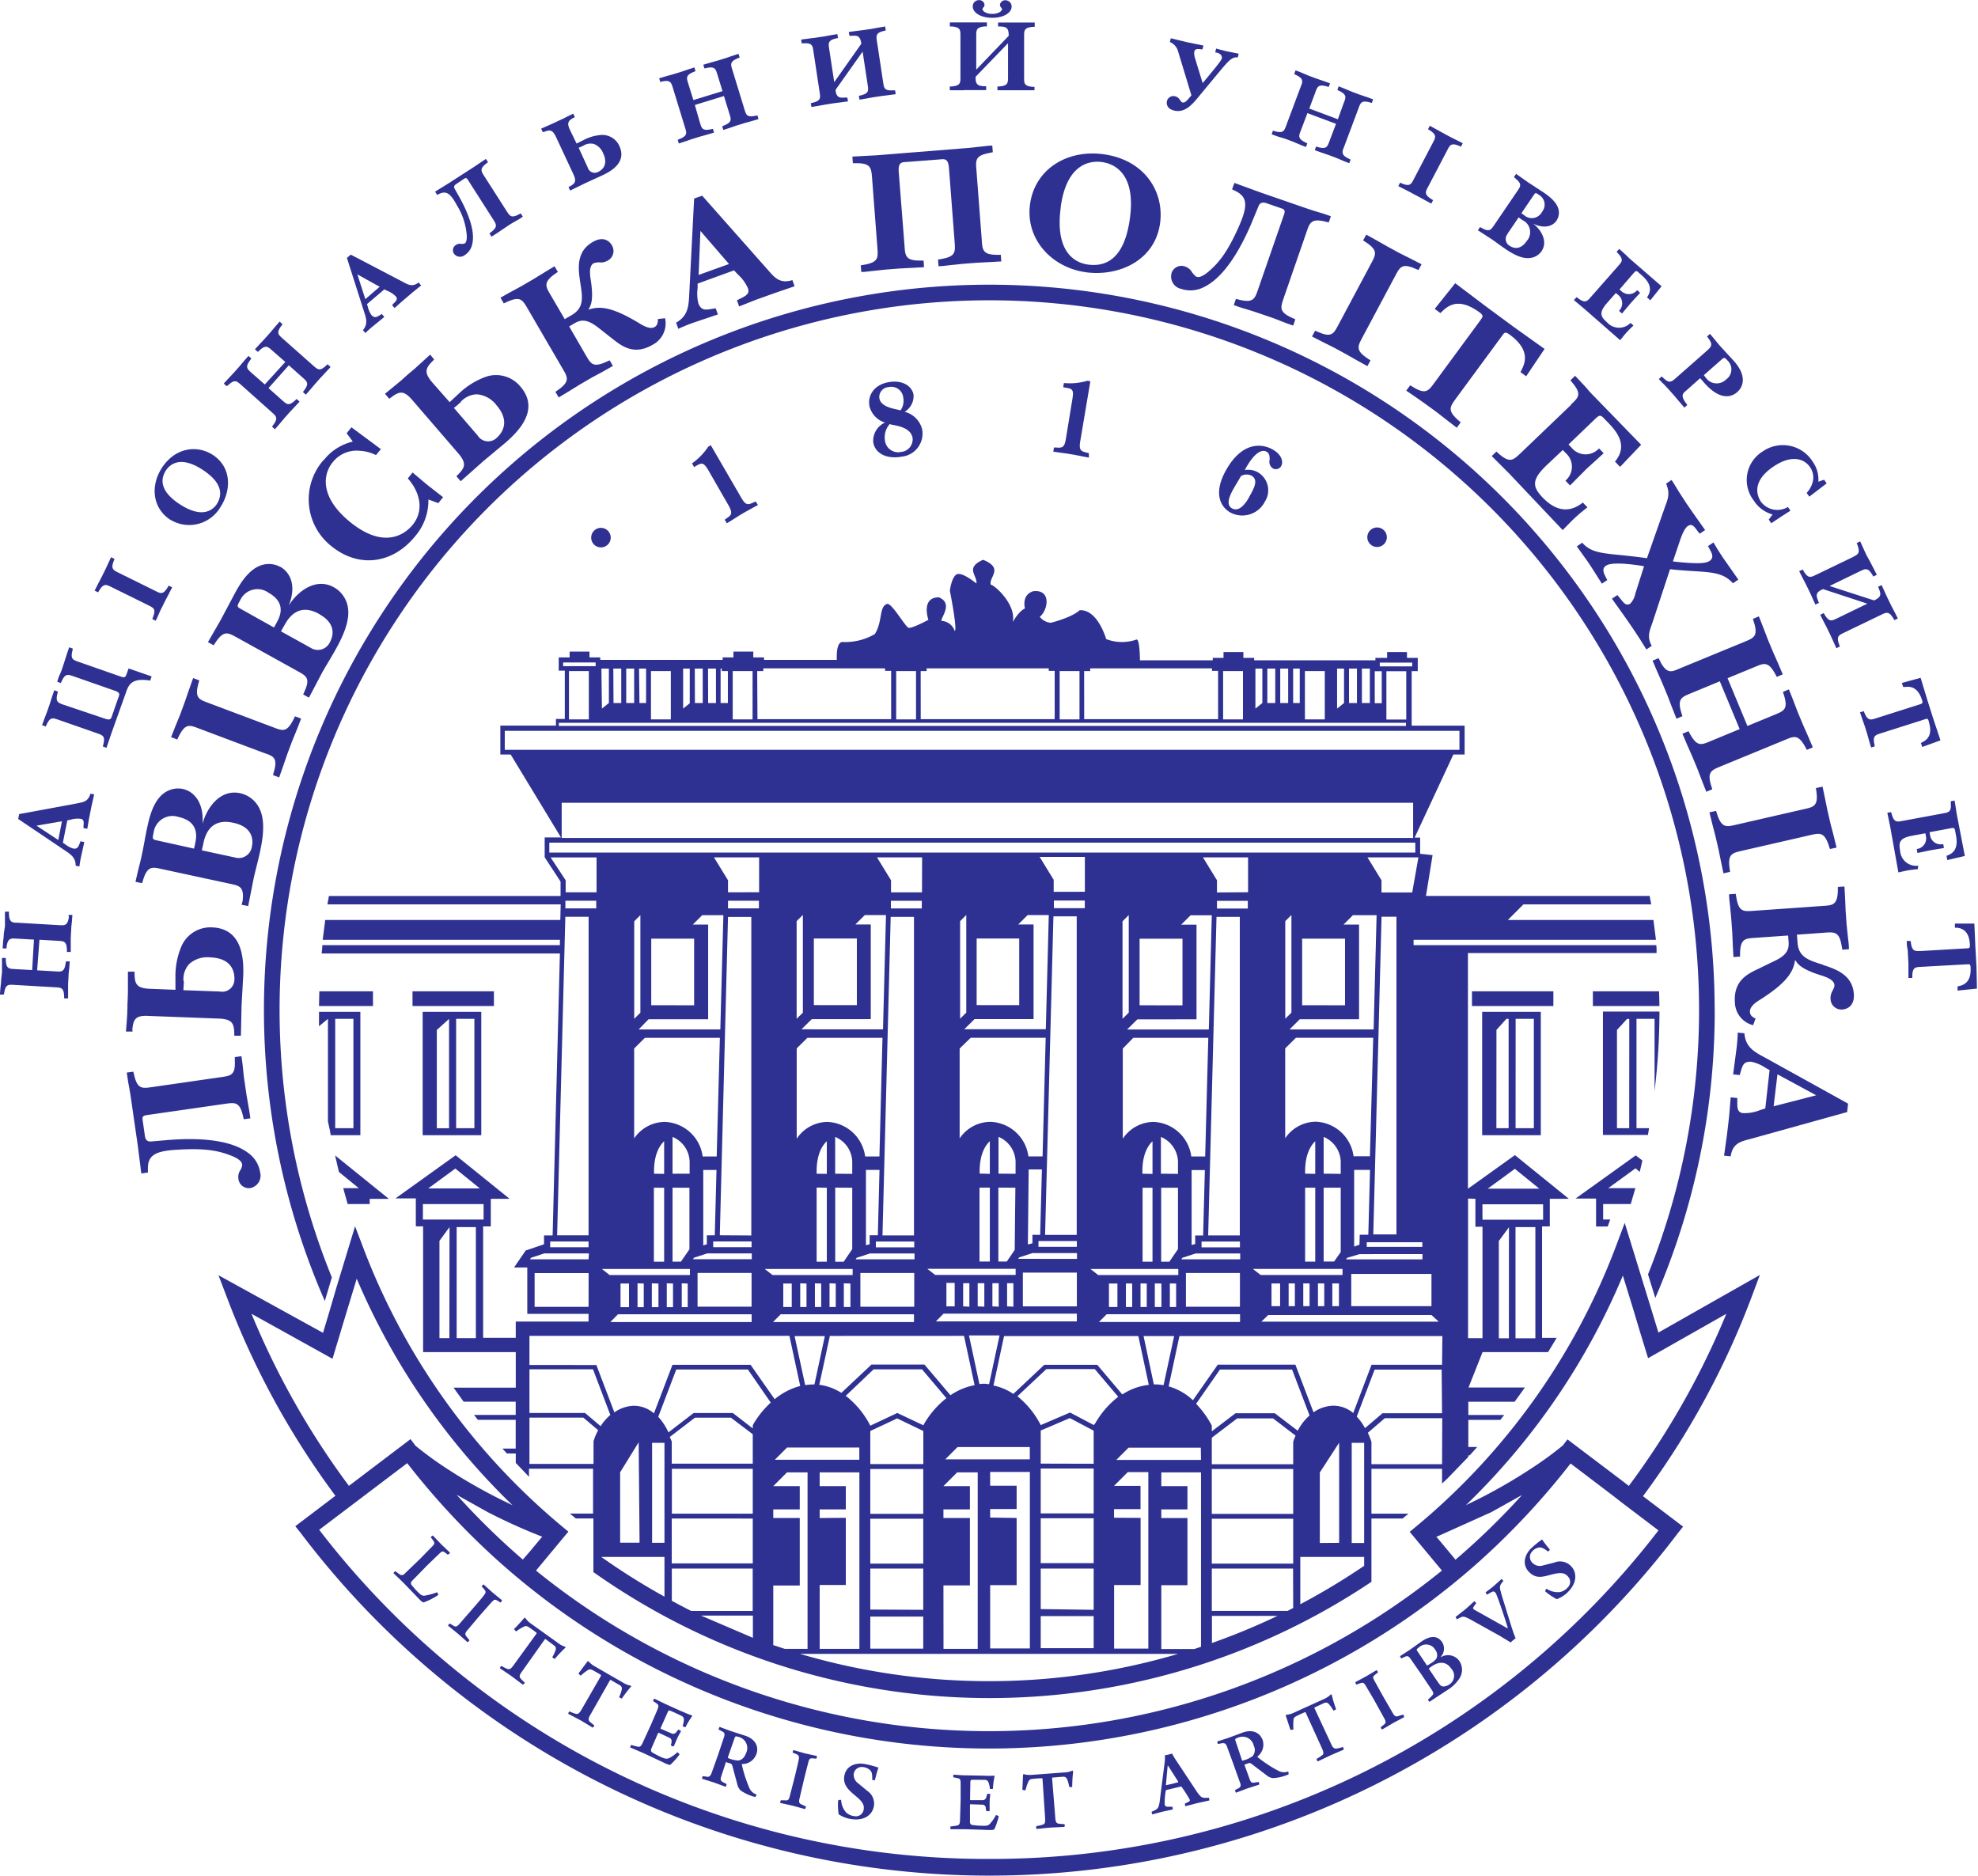
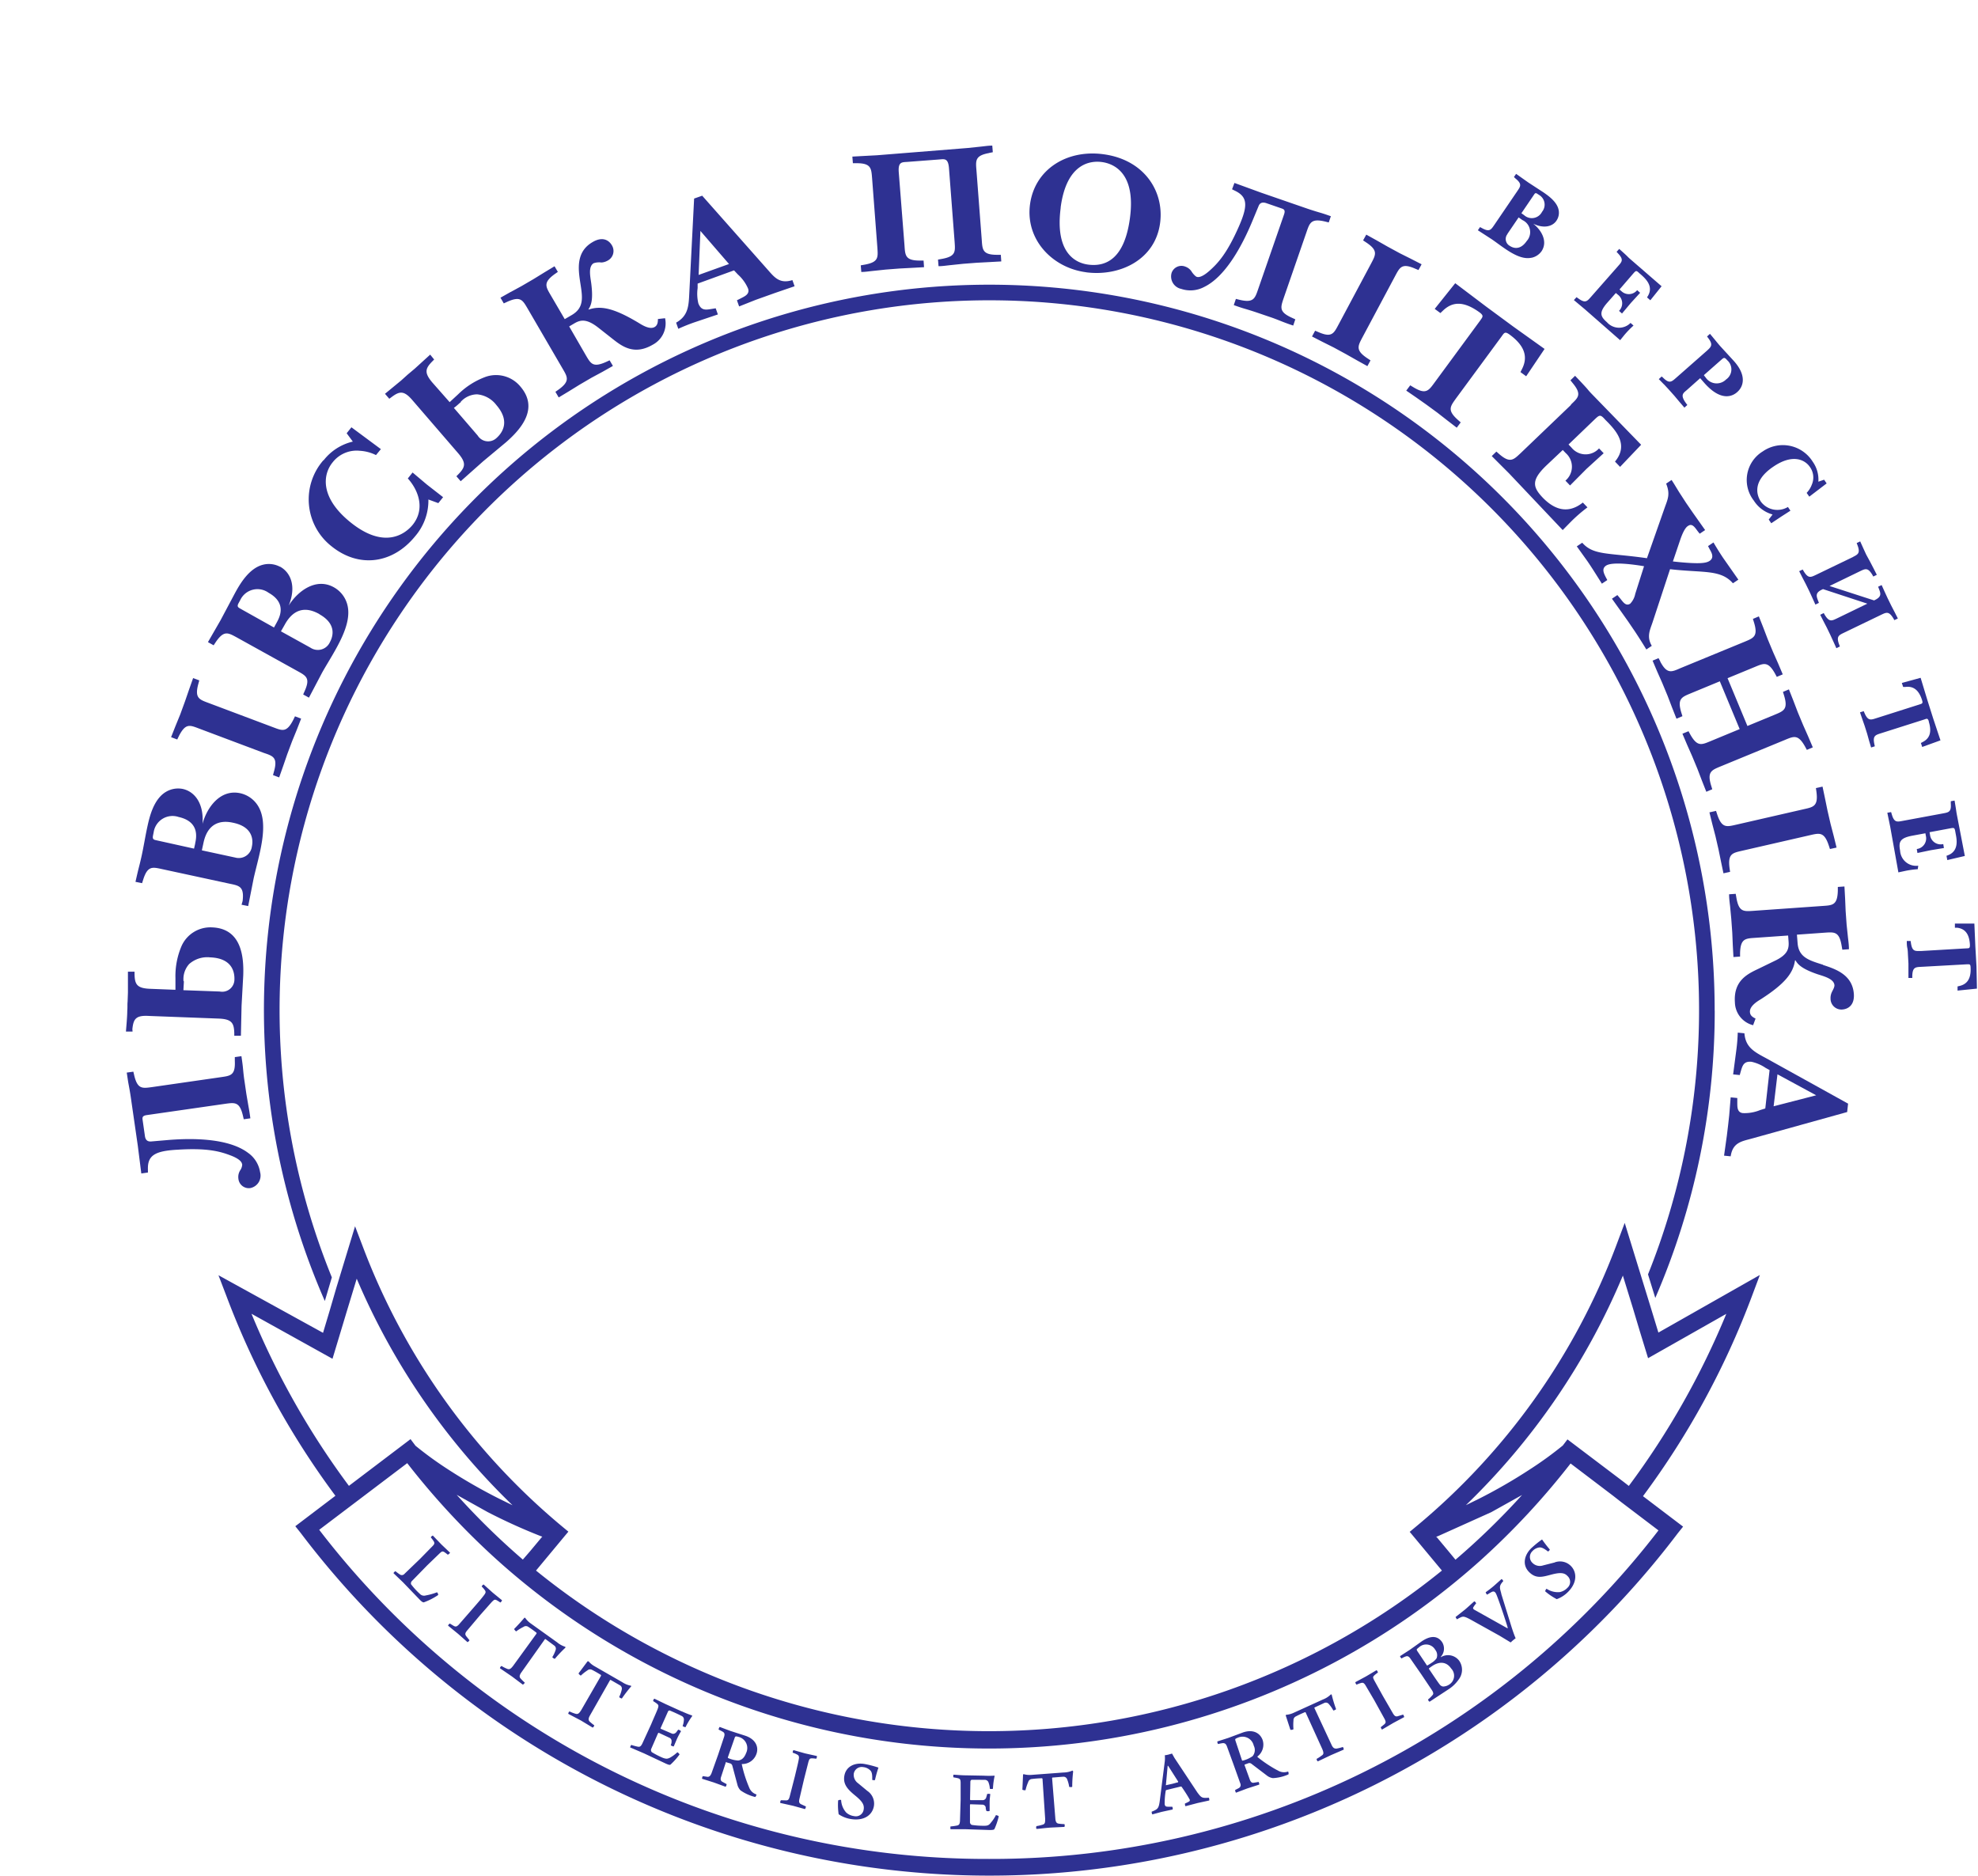
<svg xmlns="http://www.w3.org/2000/svg" viewBox="0 0 298.87 283.46" fill="#312783" aria-labelledby="LPNU_logo_UK_desc" role="img">
  <desc id="LPNU_logo_UK_desc">Офіційний логотип Львівської політехніки</desc>
  <g fill="#2e3192">
-     <path d="M10.4 138.6c-.2 1.27-.63 1.23-1.5 1.18l-6.2-.36c-.87 0-1.3-.06-1.35-1.34v-.34h-.6v2.18l-.18 1.2c0 .37-.06.75-.1 1.12L.4 143.3h.58L1 143c.2-1.27.62-1.23 1.5-1.18l2.63.15-.27 4.6-2.63-.15c-.87-.05-1.3-.06-1.35-1.34v-.34H.3v2.18l-.13 1.17c0 .37-.06.75-.1 1.12l-.08 1.06h.58l.07-.28c.2-1.27.62-1.23 1.5-1.18l6.2.36c.87.05 1.3.06 1.35 1.34v.34h.6v-2.18l.07-1.23c0-.37.06-.75.1-1.12l.08-1.06h-.58l-.05.34c-.2 1.27-.63 1.23-1.5 1.17l-2.8-.16.35-4.62 2.8.16c.87.05 1.3.06 1.35 1.34v.34h.58v-2.18l.07-1.23c0-.37.06-.75.1-1.12l.08-1.06h-.58zm1.33-17.23L2.9 123l-.15.74 6.93 4.67c1 .67 1.77 1.14 1.75 2.4l.57.1a15.13 15.13 0 0 1 .27-1.56l.47-2.12-.58-.12-.13.35c-.2.5-.35.87-1 .74a3.63 3.63 0 0 1-1.2-.65l-.33-.22.67-3.38.5-.1a3.61 3.61 0 0 1 1.55-.13c.53.1.43.65.4 1v.4l.57.1.27-1.58.37-1.85.4-1.77-.57-.1c-.33 1.18-1.07 1.28-1.94 1.44zm-2.92 5.55l-3.3-2.17 3.85-.66zm13.9-24.12l.2-.6-3.48-1.2-.32.9c-.16.45-.32.5-.8.35L11.87 100c-.83-.3-1.24-.42-.93-1.66L11 98l-.55-.2-.34 1-.34 1.07L9.4 101a10.41 10.41 0 0 1-.4 1c-.14.3-.25.66-.36 1l.55.2.14-.3c.54-1.17.94-1 1.77-.72l6.24 2.18c.9.3.7.62.53 1.08l-.92 2.64c-.16.46-.2.83-1.1.5l-6.25-2.1c-.82-.3-1.24-.42-.93-1.66l.08-.33-.55-.2-.34 1-.34 1.07-.4 1.16-.4 1.05-.36 1 .55.2.14-.3c.54-1.17.94-1 1.77-.72l5.87 2.05c.83.3 1.24.42.93 1.66l-.08.33.55.2.7-2.07 2.23-6.25c.43-1.33 1-2.28 3.7-1.83zM15 89.2c.68-1.1 1.06-.88 1.84-.5l5.57 2.75c.8.4 1.18.56.72 1.76l-.12.32.52.26.46-1c.15-.37.3-.7.47-1l.54-1.1.53-1 .48-.95-.52-.26-.18.3c-.68 1.1-1.05.9-1.84.5l-5.57-2.75c-.78-.4-1.18-.56-.72-1.76l.12-.32-.52-.26-.46 1-.47 1-.55 1.1-.52 1-.48.95.52.26zm10.7-10.7a5.47 5.47 0 0 0 7.6-1.87c1.67-2.55 1.7-6-1.1-7.87-2.4-1.57-5.7-1.17-7.72 1.9-1.8 2.76-1.42 6.1 1.2 7.84zm-.65-7.4c.57-.87 2.14-2.36 5.56-.12 3.07 2 3 3.82 2.15 5.18-.6.9-2.2 2.26-5.64 0s-2.6-4.23-2.06-5.06zm9.48-12.95c.94-.87 1.25-.57 1.9 0l4.64 4.14c.65.58 1 .86.23 1.9l-.2.27.43.4.7-.8.72-.86.82-.92.77-.82.72-.78-.44-.4-.25.23c-.94.87-1.25.57-1.9 0l-2.1-1.87 3.07-3.45 2.1 1.87c.65.58 1 .86.23 1.9l-.2.27.44.4.7-.8.73-.86.82-.92.77-.82.72-.78-.45-.42-.25.23c-.94.87-1.25.57-1.9 0l-4.63-4.1c-.65-.58-1-.86-.23-1.9l.2-.27-.44-.4-.7.8-.72.86-.82.92-.77.82-.72.78.44.4.25-.23c.94-.87 1.25-.57 1.9 0l2 1.75-3.1 3.4-2-1.75c-.65-.6-1-.86-.23-1.9l.2-.27-.44-.4-.7.8-.72.86-.82.92-.77.82-.72.78.44.4zm20.3-8.27l.38.44a14.92 14.92 0 0 1 1.18-1.06l1.68-1.37-.38-.45-.32.2c-.46.27-.8.47-1.26-.06a3.65 3.65 0 0 1-.54-1.25l-.12-.38 2.62-2.23.45.22a3.66 3.66 0 0 1 1.3.86c.35.4-.06.78-.3 1l-.28.3.38.44 1.2-1.07.66-.56.75-.64 1.4-1.14-.38-.45c-.92.72-1.57.34-2.34-.07L53 38.47l-.58.5 2.55 8c.36 1.1.67 1.94-.13 2.92zm2.54-6.55L55.2 45.2 54 41.46zm8.92-14c1.1-.55 1.75-.18 2.74 1.68a10 10 0 0 1 1.49 4.51c.07 1-.22 1.2-.3 1.26a1 1 0 0 1-.55.06 1.1 1.1 0 0 0-.76.16.93.93 0 0 0-.33 1.31 1.14 1.14 0 0 0 1.66.22 2.6 2.6 0 0 0 1.13-1.72c.44-2-.7-4.77-2-7.1l-.68-1.2c-.07-.14-.2-.42.24-.7l1.2-.8c.18-.12.33-.2.56.15l3.83 6c.47.74.72 1.1-.3 1.9l-.27.2.32.5.9-.58.93-.63 1-.67 1-.58c.36-.18.6-.37.9-.56l-.32-.5-.3.16c-1.14.6-1.36.22-1.84-.52l-3.37-5.27c-.47-.74-.72-1.1.3-1.9l.27-.2-.32-.5-.9.6-.93.63-3.72 2.4-2.13 1.32.32.5zm15.96-9.42c.85-.33 1.25-.3 1.75.76l2.64 5.66c.5 1.07.26 1.4-.54 1.83l-.2.1.25.53 2.4-1.17L91 26.5c1.62-.75 3.67-2.1 2.58-4.45a2.82 2.82 0 0 0-2.73-1.66 6.85 6.85 0 0 0-2.79.83l-.94.47-1-2.06c-.5-1.07-.26-1.4.54-1.83l.2-.1-.25-.53-1.67.83-.74.34-.74.35-1.7.75.25.53zm5.9 2.1a2 2 0 0 1 1.6-.25 2.44 2.44 0 0 1 1.38 1.39c.8 1.7-.07 2.5-.78 2.84a1.09 1.09 0 0 1-1.54-.67l-1.38-3c.23-.08.5-.2.72-.32zm11.9-9.7c1.26-.26 1.37.16 1.63 1l1.82 5.94c.26.84.4 1.25-.78 1.74l-.32.13.17.56 1-.33 1.06-.36 1.18-.36 1.08-.3 1-.3-.17-.56-.33.07c-1.26.26-1.37-.16-1.63-1l-.77-2.68 4.4-1.35.83 2.7c.26.84.4 1.24-.8 1.74l-.3.13.17.56 1-.33 1.06-.36 1.18-.36 1.08-.3 1-.3-.17-.56-.33.07c-1.26.26-1.37-.16-1.63-1l-1.82-5.94c-.26-.84-.4-1.24.78-1.74l.32-.13-.17-.56-1 .33-1.06.36-1.18.36-1.08.3-1 .3.17.56.33-.07c1.26-.26 1.37.16 1.63 1l.77 2.5-4.4 1.35-.78-2.5c-.26-.84-.4-1.24.78-1.74l.32-.13-.17-.56-1 .32-1.06.36-1.18.36-1.08.3-1 .3.17.56zm21.4-5.77c1.28-.07 1.33.36 1.46 1.23l.93 6.14c.13.87.2 1.3-1 1.6l-.33.08.1.58 1-.17 1.1-.2 1.27-.2 1.1-.14 1.05-.14-.1-.58h-.34c-.75.05-1.27.07-1.43-1v-.18l4.08-5.76.76 5c.13.87.2 1.3-1 1.6l-.33.08.1.58 1-.17 1.1-.2 1.2-.18 1.12-.14 1.05-.14-.1-.58h-.34c-1.28.07-1.33-.36-1.46-1.23l-.93-6.14c-.13-.86-.2-1.3 1-1.6l.33-.08-.1-.6-1 .17-1.1.2-1.22.18-1.12.14-1.05.14.1.58h.34c.75-.05 1.26-.08 1.44 1.1v.12l-4.08 5.78-.76-5c-.13-.87-.2-1.3 1-1.6l.33-.08-.1-.58-1 .17-1.1.2-1.22.18-1.1.14-1.05.14.1.58zm28.46-3.85c1.94 0 2.94-.9 2.94-1.65a.94.94 0 0 0-.9-1 .79.79 0 0 0-.86.7.62.62 0 0 0 .11.32c.08.1.2.2.2.32 0 .3-.54.72-1.48.72s-1.47-.44-1.47-.73c0-.12.12-.22.2-.32a.62.62 0 0 0 .11-.32.79.79 0 0 0-.86-.71.93.93 0 0 0-.92.99c0 .77 1 1.67 2.93 1.68zm-4.3 10.92h3.4v-.58h-.34c-.75-.06-1.26-.13-1.26-1.25v-.18l4.9-5.07v5.1c0 .88 0 1.3-1.26 1.43h-.34v.58h5.6v-.52H156c-1.28-.12-1.26-.56-1.26-1.43v-6.2c0-.88 0-1.3 1.26-1.43h.34V3.4h-5.53V4h.34c.75.06 1.26.1 1.26 1.3v.12l-4.9 5.1v-5.1c0-.88 0-1.3 1.27-1.43h.34v-.6h-5.6V4h.34c1.28.13 1.26.56 1.26 1.43v6.2c0 .88 0 1.3-1.27 1.43h-.34v.58h2.12zm31.8 3.1c1.8.4 2.9-1.13 4.1-2.58l2.24-2.7c1.83-2.2 2.35-2.88 3.28-2.75l.13-.57-1.86-.37-1.55-.4-.13.57c.88.13 1.05.58 1 .88s-.56.95-2.9 3.77l-1.18-3.85a2.21 2.21 0 0 1-.09-.89c.1-.5.6-.42 1-.37h.25l.13-.57-2.53-.52-2.4-.58-.13.57a2.13 2.13 0 0 1 1.25 1.46l2 6.6-.32.37c-.28.32-.65.8-1 .7-.2 0-.32-.27-.48-.47a1 1 0 0 0-.61-.44 1 1 0 0 0-1.3.75c-.1.58.2 1.18 1.1 1.38zm16.77 4.25l1.15.43 1 .42c.3.14.66.26 1 .4l.2-.55-.3-.15c-1.15-.56-1-1-.68-1.78l1-2.64 4.32 1.62-1 2.63c-.3.82-.44 1.23-1.68.9l-.33-.1-.2.55 1 .36 1.06.36 1.15.43 1 .42c.3.14.66.26 1 .4l.2-.55-.3-.15c-1.15-.56-1-1-.68-1.78l2.18-5.82c.3-.82.44-1.23 1.68-.9l.33.1.2-.55-1-.36-1.06-.36-1.15-.43-1-.42-1-.4-.2.55.3.15c1.15.56 1 1 .68 1.78l-.9 2.5-4.32-1.62.92-2.46c.3-.82.44-1.23 1.68-.9l.33.1.2-.55-1-.36-1.06-.36-1.15-.43-1-.42c-.3-.14-.66-.26-1-.38l-.2.55.3.15c1.15.56 1 1 .68 1.78l-2.18 5.82c-.3.82-.44 1.23-1.68.9l-.33-.1-.2.55 1 .36zm19.06 8.18l1.1.57 1 .55.93.5.27-.52-.3-.18c-1.08-.7-.86-1.08-.45-1.85l2.88-5.5c.4-.78.6-1.17 1.78-.68l.3.13.27-.52-.95-.48-1-.5-1.1-.6-1.93-1.06-.27.52.28.18c1.08.7.86 1.08.46 1.85l-2.88 5.5c-.4.78-.6 1.17-1.78.68l-.3-.13-.27.52 1.96 1z" />
    <path d="M231.4 38.95a2.5 2.5 0 0 0 1.53-1c1-1.53-.1-3.26-1.28-4.16 1.68.82 3 .4 3.56-.5a2.11 2.11 0 0 0 .31-1.48c-.2-1.3-1.6-2.25-2.3-2.74l-2.3-1.5-1.84-1.3-.33.48.26.24c1 .82.74 1.17.24 1.9l-3.47 5.1c-.5.73-.72 1.1-1.85.48l-.3-.16-.33.48 2.13 1.38c1.78 1.23 4.03 3.2 5.97 2.77zm.36-9.5c.16-.23.23-.37.54-.16l.26.17A1.7 1.7 0 0 1 233 32a1.73 1.73 0 0 1-2.72.5l-.4-.28zm-4 5.9l1.7-2.5.57.4a2 2 0 0 1 .65 3.17c-1.1 1.6-2.26.93-2.57.72a1.18 1.18 0 0 1-.33-1.78zM244.8 51.4l.6-.74a13.65 13.65 0 0 1 1.42-1.47l-.45-.4a2.43 2.43 0 0 1-3.56-.1c-1-.87-1.23-1.47 0-2.9l1.34-1.52.3.25a1.62 1.62 0 0 1 .18 2.45l.45.4 1.34-1.6 1.4-1.53-.45-.4A1.62 1.62 0 0 1 245 44l-.3-.26 2-2.32c.5-.57.52-.6 1-.14l.26.22c.78.7 2 1.86.9 3.43l.5.44 1.7-2.12-4.8-4.16c-.56-.5 0-.06-1.6-1.48l-.4.44.23.25c.88.94.58 1.25 0 1.9l-4.1 4.66c-.58.66-.85 1-1.9.24l-.28-.2-.4.44 1.67 1.4zm6.62 6.67l.76.82.82.92.77.92.74.86.44-.4-.2-.27c-.93-1.27-.4-1.53.14-2l2-1.78.63.72c2.65 3 4.42 1.9 5 1.35.9-.8 1.46-2.46-.57-4.7l-1.9-2.07c-.42-.45-.75-.9-1.68-2l-.44.4.2.27c.75 1 .42 1.3-.24 1.9l-4.66 4.1c-.66.58-1 .88-1.9 0l-.25-.23-.44.4.78.8zm8.72-3.76c.37-.33.47-.3.85.13a1.84 1.84 0 0 1-.18 2.89 2 2 0 0 1-3.08-.28 4.6 4.6 0 0 1-.28-.37zm7.68 23.44l-.57.75.38.56 1.5-1 1.4-.9-.38-.56a3.11 3.11 0 0 1-4.07-.78c-.63-.94-1.4-3.1 1.85-5.3 2.92-2 4.8-1.07 5.55.05a2.71 2.71 0 0 1 .29 2.63 3.66 3.66 0 0 1-.79 1.27l.4.57 2.62-2-.38-.56-.87.3a4.65 4.65 0 0 0-.84-3 5.32 5.32 0 0 0-7.57-1.57 5.06 5.06 0 0 0-1.34 7.43 4.9 4.9 0 0 0 2.82 2.09zm12.18 6.4l-5.6 2.7c-.8.38-1.17.58-1.84-.5l-.18-.3-.53.25.48.95.52 1 .54 1.1.46 1 .45 1 .53-.26-.12-.32c-.27-.7-.44-1.2.57-1.68l.17-.08 6.7 2.2-4.58 2.22c-.8.38-1.17.58-1.84-.5l-.17-.3-.53.26.48.95.52 1 .53 1.1.46 1 .45 1 .53-.26-.12-.32c-.44-1.2-.05-1.38.74-1.76l5.6-2.7c.8-.38 1.17-.58 1.84.5l.17.3.53-.25-.48-.95-.52-1-.54-1.1-.46-1-.45-1-.53.25.12.32c.27.7.45 1.18-.63 1.7l-.1.05-6.73-2.18 4.6-2.23c.8-.38 1.17-.58 1.84.5l.17.3.53-.26-.48-.95-.52-1-.6-1.1-.46-1-.45-1-.53.25.12.32c.46 1.22.06 1.4-.68 1.78zM291.42 109c.54 1.7.08 2.6-.88 3.1l-.3.16.2.6 2.76-1-1.1-3.3-.9-2.85-1-3.3-2.84.78.2.6h.34c1.1-.14 2 .34 2.52 2 .16.5 0 .52-.4.65l-6.54 2.08c-.83.27-1.24.4-1.75-.77l-.13-.3-.56.18.34 1 .37 1.06.37 1.17.3 1.08.3 1 .56-.18-.07-.33c-.27-1.25.15-1.37 1-1.64l6.54-2.08c.4-.14.52-.23.7.3zm-1.58 21.8a2.43 2.43 0 0 1-2.74-2.27c-.24-1.3-.06-1.9 1.82-2.26l2-.37.07.38a1.62 1.62 0 0 1-1.37 2l.1.6 2-.42 2-.33-.1-.6a1.62 1.62 0 0 1-2-1.41l-.07-.38 3-.56c.74-.14.78-.16.9.53l.06.33c.2 1 .44 2.7-1.4 3.26l.12.65 2.65-.62-1.2-6.22c-.14-.74 0-.07-.35-2.15l-.57.1v.34c.1 1.28-.32 1.34-1.18 1.5l-6.1 1.13c-.86.16-1.28.26-1.64-1l-.1-.33-.57.1.44 2.14 1.23 6.87.93-.2a13.39 13.39 0 0 1 2-.28zm8.8 15.2l-.17-3-.15-3.46h-2.94v.63h.34c1.1.14 1.84.82 1.93 2.6 0 .54-.13.5-.56.52l-6.85.4c-.88 0-1.3.1-1.5-1.18l-.05-.34h-.58c0 .35 0 .7.08 1.06s.08.75.1 1.12l.07 1.23v2.18h.58v-.34c.05-1.28.48-1.3 1.36-1.34l6.85-.38c.43 0 .58-.08.6.46.1 1.77-.57 2.53-1.63 2.8l-.34.08v.63l2.93-.3zm-39.56 6.7a109.6 109.6 0 1 0-210 43.87l1.06-3.57a107.24 107.24 0 1 1 198.87-.45l1.1 3.56a109 109 0 0 0 8.98-43.41zm-9.65 44.87l-1.06-3.44-2.88-9.36-1.34 3.57A101.51 101.51 0 0 1 214 230.62l-1 .83.57.68 4.3 5.17a108.65 108.65 0 0 1-136.88 0l4.32-5.2.57-.68-1-.83A101.68 101.68 0 0 1 55 188.83l-1.35-3.55-2.84 9.33-1 3.43-1 3.34-15.8-8.7 1.27 3.32a122.94 122.94 0 0 0 16.4 30l-6.06 4.6.8 1a130.45 130.45 0 0 0 208.09.06l.8-1-6.06-4.6a122.9 122.9 0 0 0 16.4-30.06l1.26-3.36-15.33 8.7zm-100 83.3a127.11 127.11 0 0 1-101.2-49.73l13.3-10.07a113.73 113.73 0 0 0 13.73 14.76 111.2 111.2 0 0 0 148.36 0 113.63 113.63 0 0 0 13.69-14.71l6.4 4.86 1.28 1 5.6 4.25a127.12 127.12 0 0 1-101.11 49.64zm-67.58-48.6l-1.75 2.1-1.1 1.27a110.18 110.18 0 0 1-10-9.79l4.66 2.6a85.36 85.36 0 0 0 8 3.63l.28.1zM217 232.2l.32-.12 8-3.6 4.66-2.6a110.1 110.1 0 0 1-10.06 9.78l-1.05-1.27-1.75-2.1zM51.38 201.52l1-3.32 1.52-5a104.34 104.34 0 0 0 23.54 34.23l-1.9-.93a80.71 80.71 0 0 1-7.86-4.5 54.75 54.75 0 0 1-4.9-3.56l-.75-1-.63.48-8.68 6.58a120.33 120.33 0 0 1-14.72-26l12.24 6.8zm193.92 22.36l-8.46-6.4-.7.92a54.22 54.22 0 0 1-4.9 3.56 80.16 80.16 0 0 1-7.85 4.53l-1.9.93a104.12 104.12 0 0 0 23.72-34.69l1.54 5 1 3.34 1.27 4.14 11.82-6.7a120.32 120.32 0 0 1-14.73 26zM36.6 175.92a1.68 1.68 0 0 1-.29.88 1.87 1.87 0 0 0-.29 1.28 1.58 1.58 0 0 0 1.79 1.43 1.92 1.92 0 0 0 1.49-2.4 4.41 4.41 0 0 0-1.84-2.94c-2.77-2.07-7.83-2.3-12.33-1.9l-2.34.2c-.26 0-.8 0-.9-.87l-.34-2.37c-.05-.36-.07-.65.63-.75l11.82-1.7c1.47-.2 2.2-.34 2.7 1.77l.13.56 1-.14c-.08-.6-.17-1.2-.28-1.78l-.32-1.87-.3-2.06c-.1-.62-.16-1.27-.22-1.9s-.15-1.2-.23-1.78l-1 .14v.57c.1 2.17-.62 2.25-2.1 2.46l-10.4 1.5c-1.47.2-2.2.34-2.7-1.77l-.13-.56-1 .14c.1.6.17 1.2.28 1.77a48.43 48.43 0 0 1 .32 1.87l1.07 7.4.53 4.2 1-.14v-.45c-.07-2.1 1-2.82 4.5-3 4.5-.28 6.4.26 8 .87s1.7 1.15 1.73 1.33zM20 155.5c.16-1.53.5-2.12 2.5-2l10.56.4c2 .08 2.3.7 2.34 2.23v.36h1l.1-4.53.25-4.52c.12-3-.32-7.15-4.7-7.32a4.77 4.77 0 0 0-4.62 2.82 11.53 11.53 0 0 0-.92 4.84v1.77l-3.85-.15c-2-.08-2.3-.7-2.33-2.23v-.36h-1v3.15l-.05 1.38c-.05.47 0 .9-.05 1.38 0 .88-.14 2.3-.2 3.14h1zm7.73-7.25a3.39 3.39 0 0 1 .86-2.6 4.13 4.13 0 0 1 3.16-1c3.15.12 3.72 2 3.67 3.37a1.85 1.85 0 0 1-2.21 1.79l-5.5-.2.08-1.35z" />
    <path d="M36.5 136.7l1 .2.83-4.2c.8-3.56 2.46-8.3.55-11.1a4.23 4.23 0 0 0-2.58-1.75c-3.05-.66-5.06 2.2-5.7 4.63.23-3.15-1.23-4.9-3-5.28a3.59 3.59 0 0 0-2.52.44c-1.92 1.13-2.52 3.93-2.83 5.35s-.55 3-.9 4.55c-.43 1.88-.27 1-.88 3.7l1 .2.17-.55c.66-2.07 1.37-1.9 2.82-1.58l10.28 2.22c1.45.3 2.17.44 1.92 2.6zm-7-9.28l-.18.8-5.6-1.24c-.46-.1-.72-.13-.6-.74l.1-.5a2.88 2.88 0 0 1 3.77-2.3c3.16.7 2.7 3.1 2.5 3.98zm6 2.14l-5-1.08.25-1.15c.8-3.74 3.6-3.22 4.56-3 3.2.7 2.88 3 2.75 3.57a2 2 0 0 1-2.55 1.66zm5.9-13l-.15.55.93.35.6-1.7.62-1.8.73-1.95.72-1.76.65-1.67-.93-.35-.25.52c-1 1.95-1.63 1.67-3 1.15l-9.84-3.7c-1.4-.52-2.08-.75-1.52-2.85l.15-.55-.93-.35-.6 1.7-.62 1.8-.73 2-.72 1.76-.66 1.67.93.35.25-.52c1-1.95 1.63-1.67 3-1.15l9.84 3.7c1.4.47 2.12.7 1.53 2.8zm.9-30.93a3.59 3.59 0 0 0-2.54-.31c-2.16.53-3.55 3-4.26 4.3l-2.18 4.1-1.9 3.3.86.48.33-.5c1.23-1.8 1.85-1.4 3.15-.7l9.2 5.1c1.3.72 1.95 1.05 1.08 3l-.23.53.87.48 2-3.8c1.8-3.18 4.76-7.25 3.74-10.46a4.23 4.23 0 0 0-2-2.43c-2.73-1.5-5.48.65-6.8 2.78 1.2-2.9.3-5-1.3-5.88zm-.5 8.45l-.4.73-5-2.8c-.4-.23-.65-.33-.35-.88l.25-.46a2.87 2.87 0 0 1 4.28-1.11c2.8 1.57 1.67 3.7 1.23 4.5zm6.45-1.28c2.87 1.6 1.9 3.67 1.6 4.22a2 2 0 0 1-2.94.84l-4.46-2.47.57-1c1.86-3.4 4.38-2.07 5.25-1.6zm.63-23.28a9 9 0 0 0 1.19 13c4.2 3.4 9.3 2.63 12.66-1.5a8.29 8.29 0 0 0 2-5.55l1.5.55.72-.9-2.44-1.9-2.17-1.83-.72.9c1.54 1.7 2.7 4.55.74 7-1.2 1.47-4.36 3.73-9.46-.42-4.62-3.76-4.1-7.22-2.65-9a4.59 4.59 0 0 1 4.11-1.76 6.27 6.27 0 0 1 2.45.65l.74-.9-4.45-3.3-.72.9.93 1.26a7.88 7.88 0 0 0-4.43 2.85zM61.6 56.6l-1 .9-2.43 2 .65.75.3-.22c1.23-.93 1.9-1.08 3.2.44l6.9 8c1.3 1.52 1.06 2.14 0 3.23l-.26.26.65.75 3.38-3 3.48-2.9c2.28-2 5-5.12 2.14-8.43a4.77 4.77 0 0 0-5.21-1.45 11.62 11.62 0 0 0-4.16 2.63l-1.3 1.2-2.6-2.95c-1.3-1.52-1.06-2.15 0-3.23l.26-.26-.6-.74-2.33 2.12zm8 4.13a3.4 3.4 0 0 1 2.48-1.15A4.13 4.13 0 0 1 75 61.2c2.06 2.38 1 4.12 0 5a1.85 1.85 0 0 1-2.82-.39l-3.6-4.18c.43-.3.74-.63 1.08-.9zm7.58-16.63l-1.56.88.5.86.52-.24c2-.9 2.32-.27 3.07 1l5.3 9.1c.75 1.28 1.14 1.9-.62 3.17l-.47.33.5.85 1.54-.93 1.62-1 1.8-1.05 1.67-.9 1.56-.88-.5-.85-.52.24c-2 .9-2.32.27-3.07-1L86 49.32l.8-.47c.94-.55 1.85-.7 3.57.63l2.16 1.7c1.4 1.1 3.25 2.57 6.1.9a3.64 3.64 0 0 0 1.86-4l-1.08.12c0 .5-.06.94-.48 1.2-.76.45-1.92-.3-2.44-.62-3.72-2.23-5.7-2.64-7.56-2v-.07c.4-.6.72-1.45.4-3.94-.14-1-.47-2.5.37-3a2.62 2.62 0 0 1 1.17-.11 2.1 2.1 0 0 0 .9-.26 1.64 1.64 0 0 0 .7-2.31c-.5-.88-1.5-1.35-2.9-.53-2.57 1.46-2.2 4.1-1.9 6.1.34 2.18.65 3.8-1.26 4.93l-1.08.63-2.13-3.64c-.75-1.28-1.14-1.9.62-3.17l.47-.33-.5-.85-1.54.93-1.62 1-1.8 1.05-1.65.9zm27.7-14.1l-.72 14.12c-.1 2-.1 3.55-2 4.63l.33.93a26.21 26.21 0 0 1 2.5-1l3.48-1.17-.33-.93-.62.1c-.9.15-1.57.26-2-.84a6.23 6.23 0 0 1-.11-2.31v-.68l5.5-2 .58.62a6.1 6.1 0 0 1 1.54 2.13c.3.86-.57 1.2-1.08 1.47l-.6.3.33.93 2.52-1 2.94-1.05 2.92-1-.33-.93c-1.9.6-2.7-.4-3.67-1.5l-9.96-11.25zm.68 11.54l.27-6.65 4.32 5zm43.85-18.42l.6-.12-.08-1c-.6 0-1.2.1-1.8.16l-1.9.2-13.74 1.1-1.9.1-1.8.1.08 1h.58c2.17 0 2.2.77 2.32 2.25l.8 10.5c.1 1.48.2 2.2-1.94 2.58l-.57.1.08 1c.6 0 1.2-.1 1.8-.16l1.9-.2 2.08-.16 1.9-.1 1.8-.1-.07-1h-.58c-2.17 0-2.2-.77-2.3-2.25l-.87-11.1c-.12-1.6.5-1.5 1.32-1.56l4.73-.36c.83-.06 1.42-.27 1.54 1.34l.85 11.1c.1 1.48.2 2.2-1.94 2.58l-.57.1.08 1c.6 0 1.2-.1 1.8-.16l1.9-.2 2.08-.16 1.9-.1 1.8-.1-.07-1h-.58c-2.17 0-2.2-.77-2.3-2.25l-.8-10.5c-.13-1.53-.2-2.25 1.93-2.63zm14.68 18.02c5.1.67 10.47-1.88 11.2-7.46.63-4.8-2.42-9.57-8.6-10.38-5.52-.73-10.36 2.3-11.06 7.6s3.37 9.56 8.45 10.23zm-3.83-9.78c.88-6.7 4.5-7.1 6.2-6.88s5.18 1.52 4.28 8.4c-.8 6.17-3.58 7.46-6.32 7.1-1.84-.24-5.06-1.7-4.15-8.6zm25.9-2.76l.4.2c1.9.9 2.07 2.15.64 5.4-1.8 4.1-3.17 5.57-4.44 6.7s-1.82 1-2 .9-.46-.4-.65-.67a1.87 1.87 0 0 0-1-.84 1.57 1.57 0 0 0-2.08.93 1.92 1.92 0 0 0 1.45 2.43 4.4 4.4 0 0 0 3.46-.29c3.1-1.5 5.62-5.9 7.34-10.08l.9-2.17c.1-.24.35-.7 1.2-.4l2.26.78c.35.12.6.24.38.9L190.1 43.7c-.48 1.4-.7 2.1-2.8 1.6l-.56-.14-.32.94c.57.2 1.13.4 1.7.56a46.87 46.87 0 0 1 1.81.57l2 .68c.6.2 1.2.44 1.78.67a31.44 31.44 0 0 0 1.69.61l.32-.94-.52-.24c-2-.9-1.7-1.58-1.23-3l3.44-9.94c.48-1.4.7-2.1 2.8-1.6l.56.14.32-.94c-.57-.2-1.13-.4-1.7-.56a46.87 46.87 0 0 1-1.81-.57l-7.06-2.44-4-1.46zm19.8 7.72l.48.32c1.8 1.2 1.44 1.83.75 3.14l-4.95 9.28c-.7 1.3-1 2-3 1.13l-.53-.22-.47.87 1.6.82 1.7.85 1.84 1 1.66.94 1.57.87.47-.87-.48-.32c-1.8-1.2-1.44-1.83-.75-3.14l4.95-9.28c.7-1.3 1-2 3-1.13l.53.22.47-.87-1.6-.82-1.7-.85-1.84-1-1.65-.94-1.57-.87zm10.77 21.52c-.88 1.2-1.3 1.8-3.15.68l-.5-.3-.6.8 1.46 1 1.56 1.1 1.68 1.23 1.5 1.17 1.43 1.1.6-.8-.43-.38c-1.62-1.45-1.17-2-.3-3.22l6.88-9.35c.43-.6.52-.84 1.26-.3 2.4 1.77 2.7 3.46 1.88 5.13l-.26.52.86.63 2.78-4.13-4.76-3.4-4.07-3-4.67-3.53-3.1 3.88.86.63.42-.4c1.35-1.27 3-1.5 5.46.27.73.54.52.7.1 1.3zm20.62 3.36l-7.6 7.28c-1.07 1-1.58 1.55-3.22.13l-.43-.38-.7.68 2.6 2.6 8.12 8.58 1.13-1.15a23 23 0 0 1 2.61-2.28l-.7-.73c-2.77 2.22-5 .32-6-.68-1.55-1.62-1.86-2.65.47-4.9l2.5-2.36.45.47a2.74 2.74 0 0 1-.05 4.16l.7.73 2.48-2.5 2.6-2.37-.7-.73a2.74 2.74 0 0 1-4.16-.12l-.45-.47 3.77-3.62c.92-.88 1-1 1.8-.1l.4.4c1.22 1.28 3.13 3.42 1.05 5.9l.77.8 3.18-3.34-7.48-7.7c-.88-.92 0-.1-2.5-2.72l-.7.68.36.45c1.4 1.7.8 2.18-.27 3.2zm11.5 23.14c-5.86-.84-8.08-.4-9.78-2.34l-.82.55 1.56 2.18c.6.85 1.77 2.73 2.23 3.46l.82-.55-.2-.37c-.4-.77-.63-1.36 0-1.8.22-.14 1-.65 5.25 0l.5.08-1.33 4.18a2.94 2.94 0 0 1-.76 1.48c-.7.46-1.13-.34-1.62-.92l-.32-.38-.82.55 1.57 2.2.87 1.23 1 1.47a79.29 79.29 0 0 1 1.76 2.77l.82-.55c-.8-1.38-.28-2.38.1-3.5l2.66-8.08c5 .58 7.64 0 9.5 2.13l.82-.55-2.1-3c-.53-.74-1.25-1.92-1.66-2.62l-.82.55.23.44c.2.38.82 1.27 0 1.8-.52.35-1.54.47-4.6.18l-.94-.1 1.1-3.25c.53-1.55.95-2 1.23-2.14.65-.43 1.08.4 1.48.9l.24.3.82-.55-1.88-2.66-1-1.45-.75-1.16c-.44-.65-1-1.65-1.44-2.3l-.82.55c.64 1.6.26 2.3-.24 3.7zm2.02 15.6l-.27-.5-.9.38.7 1.65.77 1.74.8 1.93.68 1.78.66 1.67.9-.38-.17-.55c-.63-2.08.05-2.33 1.42-2.9l4.4-1.82 3 7.22-4.4 1.82c-1.37.57-2 .87-3.06-1l-.27-.5-.92.38.7 1.65.77 1.74.8 1.93.68 1.78.66 1.67.9-.38-.17-.55c-.63-2.08.05-2.33 1.42-2.9l9.72-4c1.37-.57 2-.87 3.05 1l.27.5.9-.38-.7-1.65-.77-1.74-.8-1.92-.68-1.78-.66-1.67-.9.38.17.55c.63 2.08-.05 2.33-1.42 2.9l-4.12 1.7-3-7.22 4.12-1.7c1.37-.57 2-.87 3.05 1l.27.5.9-.38-.7-1.65-.77-1.74-.8-1.92-.68-1.78-.66-1.67-.9.38.17.55c.63 2.08-.05 2.33-1.42 2.9l-9.72 4c-1.36.6-2.02.9-3.04-1.02zm12.36 28.6l10.25-2.35c1.45-.33 2.15-.52 2.84 1.54l.18.55 1-.22-.43-1.75-.48-1.84-.46-2-.38-1.86-.37-1.76-1 .22.08.57c.28 2.15-.44 2.3-1.9 2.62l-10.25 2.35c-1.45.33-2.15.52-2.84-1.54l-.18-.55-1 .22.43 1.75.48 1.84.46 2 .38 1.86.37 1.76 1-.22-.08-.57c-.28-2.17.44-2.28 1.9-2.62z" />
    <path d="M275.47 145.77c-2.1-.66-3.7-1.1-3.86-3.3l-.1-1.25 4.2-.3c1.48-.1 2.2-.18 2.56 2l.1.57 1-.07c0-.6-.08-1.2-.15-1.8l-.2-1.9-.15-2.08-.08-1.9-.1-1.8-1 .07v.57c-.06 2.17-.78 2.2-2.26 2.3l-10.5.74c-1.48.1-2.2.18-2.57-2l-.1-.57-1 .07c0 .6.08 1.2.15 1.8l.18 1.9.15 2.08.08 1.9.1 1.8 1-.07V144c.06-2.17.78-2.2 2.26-2.3l5-.35.07.93c.08 1.1-.17 2-2.14 2.92l-2.47 1.2c-1.6.76-3.74 1.78-3.5 5.07a3.64 3.64 0 0 0 2.75 3.43l.37-1c-.46-.23-.82-.46-.85-1-.06-.88 1.1-1.6 1.64-1.92 3.64-2.34 4.9-3.95 5.17-5.87h.08c.36.63 1 1.3 3.36 2.1 1 .32 2.45.7 2.52 1.65 0 .36-.24.7-.42 1.1a2.07 2.07 0 0 0-.17.92 1.64 1.64 0 0 0 1.76 1.65c1-.07 1.88-.76 1.76-2.37-.22-2.9-2.76-3.75-4.68-4.37zm-11.9 10.35l-1-.1a26.1 26.1 0 0 1-.22 2.67l-.48 3.64 1 .1.17-.6c.25-.86.46-1.52 1.62-1.4a6.16 6.16 0 0 1 2.12.92l.6.33-.65 5.8-.8.25a6.15 6.15 0 0 1-2.59.45c-.9-.1-.83-1-.84-1.6v-.68l-1-.1-.22 2.7-.16 1.45-.2 1.66-.42 3 1 .1c.3-2 1.53-2.24 3-2.63l14.6-4.06.14-1.27-12.36-6.85c-1.77-.95-3.13-1.63-3.3-3.76zm5 6.2l5.85 3.17-6.43 1.66zM68 234.6l-1.3-1.24-1.3-1.35a.61.61 0 0 0-.31.27 6.18 6.18 0 0 1 .44.59c.18.3.1.46-.2.76l-1.86 1.9-2.36 2.27a.51.51 0 0 1-.66.11 7.5 7.5 0 0 1-.69-.51c-.07 0-.3.2-.3.3l1.43 1.37 2.58 2.68c.33.33.5.38.6.34a9.66 9.66 0 0 0 2.14-1.1.57.57 0 0 0-.18-.41 9.22 9.22 0 0 1-1.71.48.86.86 0 0 1-.87-.23 10.54 10.54 0 0 1-1.34-1.46.49.49 0 0 1 .1-.46l2.34-2.4 1.92-1.85c.27-.23.36-.32.64-.17a6.86 6.86 0 0 1 .55.41c.1-.03.34-.24.34-.3zm7.87 7.2l-1.42-1.16-1.38-1.24a.6.6 0 0 0-.29.31 3.54 3.54 0 0 1 .51.6c.15.23.07.4-.12.66-.37.5-.87 1.08-1.67 2l-2.18 2.5c-.3.3-.45.36-.78.18l-.56-.34c-.08 0-.3.24-.27.32l1.53 1.25 1.4 1.24a.78.78 0 0 0 .3-.29l-.5-.62c-.24-.32-.1-.54.1-.8l2-2.37 1.77-2c.34-.33.42-.4.7-.28a4.73 4.73 0 0 1 .59.37.64.64 0 0 0 .25-.33zm8.25 6.3l-3.94-2.82a3.31 3.31 0 0 1-.82-.83s-.13-.06-.14 0a30.94 30.94 0 0 1-1.53 1.67c0 .1.25.36.3.37a6.87 6.87 0 0 1 1.11-.68.62.62 0 0 1 .73 0 15.19 15.19 0 0 1 1.24.89v.12l-3.54 4.88c-.37.47-.56.6-.94.43a5.65 5.65 0 0 1-.8-.41c-.1 0-.26.24-.25.34l1.8 1.23 1.65 1.24c.1 0 .3-.24.3-.3a7 7 0 0 1-.65-.65c-.2-.24-.13-.47.07-.8l3.6-5.08a.11.11 0 0 1 .11-.05l1.35 1a.57.57 0 0 1 .19.63 4.78 4.78 0 0 1-.51 1.1.77.77 0 0 0 .38.26 19.6 19.6 0 0 1 1.59-1.68.16.16 0 0 0 0-.14 3.53 3.53 0 0 1-1.29-.72zm11.22 6.6a3.53 3.53 0 0 1-1.31-.53l-4.2-2.42a3.26 3.26 0 0 1-.9-.74h-.15l-1.36 1.82c0 .1.28.33.34.34a7.12 7.12 0 0 1 1-.79.62.62 0 0 1 .73-.06c.37.18 1.12.62 1.32.76v.12l-3 5.2c-.32.5-.5.66-.9.52a5.84 5.84 0 0 1-.84-.33c-.1 0-.23.27-.2.36l1.9 1 1.77 1.07c.1 0 .27-.27.25-.34a7.27 7.27 0 0 1-.71-.58c-.2-.22-.17-.45 0-.8l3.08-5.42a.11.11 0 0 1 .1-.06l1.44.83a.57.57 0 0 1 .25.61 4.88 4.88 0 0 1-.4 1.15.76.76 0 0 0 .41.22 19.45 19.45 0 0 1 1.41-1.83.16.16 0 0 0-.03-.12zm7.66 3.88l-2.42-1.1-1.7-.82c-.08 0-.22.28-.18.37a6.08 6.08 0 0 1 .59.4c.23.2.24.33.1.73s-.58 1.35-1 2.36l-1.35 2.94c-.22.43-.38.5-.66.45a8.11 8.11 0 0 1-1-.27 1 1 0 0 0-.17.38l2.1.9 3.28 1.54c.57.26.67.22.78.1a10.15 10.15 0 0 0 1.31-1.48.87.87 0 0 0-.33-.33 5.8 5.8 0 0 1-1.13.83c-.38.18-.56.2-1.1 0a12.66 12.66 0 0 1-1.63-.84.47.47 0 0 1-.07-.55l1-2.3s.1-.1.12-.08l1.67.78a.53.53 0 0 1 .26.55c0 .17 0 .2-.12.55a.79.79 0 0 0 .45.18l.5-1.17a13.85 13.85 0 0 1 .6-1.13.76.76 0 0 0-.43-.23l-.3.4c-.08.1-.34.3-.62.2l-1.72-.74a.11.11 0 0 1 0-.13l1.1-2.47c0-.06.16-.18.26-.16a24.33 24.33 0 0 1 1.77.81.59.59 0 0 1 .37.64 3 3 0 0 1-.19.9.87.87 0 0 0 .44.17 11.47 11.47 0 0 1 1-1.66v-.1a14.72 14.72 0 0 1-1.56-.63zm11.3 6.42c.38-1.1-.16-2.24-1.7-2.75l-2.24-.72-1.6-.6c-.08 0-.18.3-.18.4a6.52 6.52 0 0 1 .64.33c.26.16.3.35.2.72l-.92 2.76-1 2.8c-.15.35-.32.56-.63.52l-.65-.1c-.08 0-.17.33-.13.4l1.75.55 1.78.65c.08 0 .2-.35.16-.4l-.66-.36c-.2-.12-.3-.33-.17-.72l.73-2.23s0-.06.07 0 .5.15.62.2a.5.5 0 0 1 .28.32l.8 3a2 2 0 0 0 .44.74 6.54 6.54 0 0 0 2.21 1c.07 0 .23-.33.2-.38a1.76 1.76 0 0 1-1.11-1.07 19.2 19.2 0 0 1-1.1-3.45v-.08a2.26 2.26 0 0 0 2.21-1.54zm-2.77 1a4.38 4.38 0 0 1-1.55-.39v-.1l1.05-3a.32.32 0 0 1 .15-.16 1.78 1.78 0 0 1 .41.08 1.73 1.73 0 0 1 1.15 2.43c-.3.8-.73 1.08-1.2 1.14zm8.37-1.58a.54.54 0 0 0-.12.4 3.61 3.61 0 0 1 .72.31c.23.14.25.34.2.64-.1.6-.3 1.35-.58 2.55l-.82 3.2c-.13.4-.24.53-.62.5L118 272a.49.49 0 0 0-.1.41l1.93.43 1.8.5a.77.77 0 0 0 .14-.4l-.72-.33c-.36-.18-.33-.44-.27-.76l.7-3 .66-2.6c.14-.47.2-.56.5-.58a4.44 4.44 0 0 1 .69.06.61.61 0 0 0 .1-.41l-1.8-.4-1.76-.5zm7.67 3.94c-.2 1.28.57 2.05 1.63 2.92s1.42 1.38 1.3 2.12a1.19 1.19 0 0 1-1.45 1 2.2 2.2 0 0 1-1.2-.55 3.07 3.07 0 0 1-.76-1.89.59.59 0 0 0-.45.07 9.28 9.28 0 0 0 .08 2.09 4.59 4.59 0 0 0 1.9.73c2 .3 3.22-.66 3.43-2a2.31 2.31 0 0 0-1-2.26l-1.4-1.16A1.56 1.56 0 0 1 129 268a1.22 1.22 0 0 1 1.45-1 1.71 1.71 0 0 1 1 .45c.3.25.36.66.34 1.48 0 0 .37.1.42 0a18.79 18.79 0 0 1 .52-1.86 15.41 15.41 0 0 0-2.06-.54c-1.5-.27-2.87.35-3.1 1.83zm22.1 7.1c-.28.32-.44.4-1 .4a11.87 11.87 0 0 1-1.83-.13.46.46 0 0 1-.28-.47v-2.53s0-.12.08-.12l1.85.06a.52.52 0 0 1 .45.4c0 .17 0 .2.1.55a.78.78 0 0 0 .49 0v-1.27c0-.42.07-1 .1-1.28a.79.79 0 0 0-.49 0c0 .18-.1.37-.12.5s-.2.4-.5.42h-1.87s-.08-.05-.08-.1l.05-2.72c0-.06.07-.23.17-.25s1.65 0 2 0a.59.59 0 0 1 .59.45 2.9 2.9 0 0 1 .18.9.87.87 0 0 0 .47 0 11.45 11.45 0 0 1 .25-1.91s0-.07-.05-.07a14.16 14.16 0 0 1-1.6 0l-2.65-.05c-.7 0-1.46-.08-1.9-.1a.45.45 0 0 0 0 .41 6.87 6.87 0 0 1 .69.13c.3.1.36.2.38.64v2.6l-.1 3.23c-.04.48-.15.6-.43.67a8 8 0 0 1-1 .14 1 1 0 0 0 0 .42h2.27l3.63.12c.63 0 .7-.07.76-.2a10.18 10.18 0 0 0 .63-1.88.89.89 0 0 0-.43-.17 5.58 5.58 0 0 1-.83 1.22zm12.4-7.95a3.49 3.49 0 0 1-1.37.3l-4.83.36a3.36 3.36 0 0 1-1.16-.1.12.12 0 0 0-.13.06l-.1 2.26c0 .08.42.12.47.1a7 7 0 0 1 .41-1.24.62.62 0 0 1 .57-.46 14.46 14.46 0 0 1 1.52-.11s.07.06.07.1l.4 6c0 .6 0 .82-.44.93a5.75 5.75 0 0 1-.87.2.45.45 0 0 0 0 .42c.4 0 1.06-.12 2.16-.2l2.06-.1a.5.5 0 0 0 0-.42 6.7 6.7 0 0 1-.91-.08c-.3-.06-.4-.28-.45-.65l-.5-6.2a.11.11 0 0 1 .05-.11c.26 0 1.14-.1 1.66-.12a.57.57 0 0 1 .55.36 4.7 4.7 0 0 1 .32 1.17.76.76 0 0 0 .46 0 19.27 19.27 0 0 1 .14-2.31.18.18 0 0 0-.09-.13zm18.82 3.27l-3.43-5.17-.37-.66-.53.15c-.24.06-.44.1-.56.1a4.76 4.76 0 0 1 0 .89l-.78 6.14c-.15 1-.3 1.14-1.2 1.5a.63.63 0 0 0 .1.41l1.4-.38 1.66-.36a.55.55 0 0 0-.06-.42h-.66c-.38 0-.43-.16-.48-.36a11 11 0 0 1 .15-2c0-.07.05-.15.1-.16l1.06-.26 1.12-.27s.12 0 .14.06c.34.48.94 1.4 1.18 1.86a.23.23 0 0 1-.06.34 5.1 5.1 0 0 1-.63.31c0 .06 0 .35.1.4l1.82-.48 1.75-.38a.63.63 0 0 0-.06-.42c-1.04.08-1.13.02-1.77-.85zM178 269.3c-.13 0-.5.13-.87.22l-.9.2c-.14.02-.06 0-.06-.08l.26-2.84h.07l1.53 2.4c-.03.02-.03.08-.03.1zm15-1.83a19.35 19.35 0 0 1-3-2v-.08a2.26 2.26 0 0 0 .78-2.49c-.4-1.1-1.5-1.66-3-1.13l-2.2.82-1.62.52c-.06 0 0 .34.1.4a6 6 0 0 1 .71-.14c.3 0 .45.1.6.45l1 2.74 1 2.8c.16.35.1.63-.18.8l-.57.3c0 .07.07.36.14.4l1.7-.64 1.8-.58c.05-.06-.06-.4-.1-.4l-.74.12c-.24.03-.43-.08-.57-.46l-.8-2.2v-.08l.6-.22a.5.5 0 0 1 .42.08l2.46 1.87a1.91 1.91 0 0 0 .8.31 6.51 6.51 0 0 0 2.36-.57.65.65 0 0 0-.06-.43 1.77 1.77 0 0 1-1.62-.2zm-3.78-2.1a4.34 4.34 0 0 1-1.46.65s-.07 0-.1-.06l-1-3a.32.32 0 0 1 0-.22 1.63 1.63 0 0 1 .38-.19 1.73 1.73 0 0 1 2.4 1.21 1.44 1.44 0 0 1-.2 1.61zm12.68-1.17c-.3 0-.47-.12-.65-.45l-2.63-5.64a.11.11 0 0 1 0-.12l1.5-.7a.57.57 0 0 1 .64.15 4.81 4.81 0 0 1 .7 1 .75.75 0 0 0 .42-.2 19.1 19.1 0 0 1-.67-2.21.17.17 0 0 0-.14 0 3.48 3.48 0 0 1-1.18.75l-4.4 2a3.3 3.3 0 0 1-1.12.31c-.06 0-.12.08-.1.1l.7 2.15c.06.07.43 0 .47-.08a7 7 0 0 1 0-1.3.63.63 0 0 1 .37-.63 15 15 0 0 1 1.38-.64s.08 0 .1.07l2.5 5.5c.23.56.25.8-.1 1a5.61 5.61 0 0 1-.75.49.45.45 0 0 0 .18.38l2-.95 1.9-.82c.05-.07-.06-.38-.13-.4a7.09 7.09 0 0 1-.96.24zm9.32-4.9c-.38.12-.54-.1-.72-.37l-1.55-2.68-1.3-2.35c-.22-.44-.24-.52 0-.76a4.76 4.76 0 0 1 .55-.43.63.63 0 0 0-.21-.36l-1.57.93-1.63.88a.55.55 0 0 0 .19.38 3.71 3.71 0 0 1 .74-.27c.27-.06.4.07.58.33l1.33 2.26 1.6 2.9c.18.4.2.54-.1.8l-.5.4c0 .07.13.35.2.36l1.7-1 1.64-.88a.77.77 0 0 0-.17-.38l-.78.24zm6.5-8.93s-.06 0 0-.06a1.84 1.84 0 0 0 .19-2.18c-.88-1.3-2.2-.74-3.1-.13l-1.83 1.3-1.44.93a.72.72 0 0 0 .23.35 3.07 3.07 0 0 1 .68-.32c.22-.07.38 0 .6.26l1.7 2.45 1.65 2.46c.2.34.22.55 0 .74a4.33 4.33 0 0 1-.63.61.57.57 0 0 0 .23.34l2.82-1.85a5.54 5.54 0 0 0 1.59-1.52 2.4 2.4 0 0 0 .08-2.81 2.1 2.1 0 0 0-2.77-.56zm-2.13 1.24l-1.5-2.24c0-.06-.05-.17 0-.2a1.81 1.81 0 0 1 .3-.26 1.58 1.58 0 0 1 2.47.36 1.29 1.29 0 0 1 .2 1.29 2.52 2.52 0 0 1-.75.68 7.26 7.26 0 0 1-.63.39.08.08 0 0 1-.1-.01zm3.4 2.9a1.75 1.75 0 0 1-.94.31.77.77 0 0 1-.47-.25c-.37-.46-1.16-1.66-1.66-2.4a.09.09 0 0 1 0-.1 5 5 0 0 1 .44-.32c1.16-.8 2.22-.66 2.9.34a1.57 1.57 0 0 1-.27 2.42zm7.86-13.7c-.2-.72-.3-1-.1-1.4a2.49 2.49 0 0 1 .39-.51.58.58 0 0 0-.26-.32l-1.12 1c-.6.52-1.1.86-1.28 1a.69.69 0 0 0 .23.36 7.83 7.83 0 0 1 .69-.41c.35-.17.55 0 .72.43.42 1 1.5 4.26 1.7 5l-.05.06-5-2.8c-.17-.1-.24-.23-.15-.38a3.83 3.83 0 0 1 .42-.58c0-.07-.2-.33-.28-.3s-.77.7-1.4 1.23l-1.43 1.13s.15.32.24.34a3.05 3.05 0 0 1 .54-.29c.4-.2.68-.1 1.5.34l4.4 2.45 1.65 1a6.07 6.07 0 0 1 .75-.63c-.17-.38-.4-1-.68-1.9l-1.5-4.83zm8.08-4.74l-1.77.45a1.56 1.56 0 0 1-1.61-.38 1.22 1.22 0 0 1 0-1.78 1.73 1.73 0 0 1 .95-.54c.37-.08.75.1 1.4.6.06 0 .3-.24.27-.3a19.13 19.13 0 0 1-1.17-1.52 15.2 15.2 0 0 0-1.66 1.35c-1.05 1.05-1.35 2.52-.3 3.57s2 .75 3.32.4 2-.33 2.48.2a1.19 1.19 0 0 1 0 1.78 2.2 2.2 0 0 1-1.15.65 3.06 3.06 0 0 1-2-.5c-.07 0-.25.32-.2.4a9.29 9.29 0 0 0 1.73 1.17 4.56 4.56 0 0 0 1.71-1.1c1.4-1.4 1.36-3 .4-3.94a2.31 2.31 0 0 0-2.41-.52z" />
-     <circle cx="90.77" cy="81.19" r="1.48" transform="matrix(.739 -.674 .674 .739 -31 82.41)" />
-     <circle cx="208.17" cy="81.19" r="1.48" transform="matrix(.728 -.685 .685 .728 .91 164.66)" />
-     <path d="M49.87 170.94l.1.58h4.48v-18.64H48.2v2.18l1.35-1.12v15.5l.33 1.5zm.78-17h2.75v16.52h-2.75zm5.7-4.16h-8.1L48.2 152h8.16zm16.37 21.74v-18.64h-8.86v18.64zm-3.8-17.58h2.76v16.52h-2.76zM66 155.62l1.85-1.67v16.52H66zm-3.67-5.84h12.3V152h-12.3zm-9.8 32.14h3.33v-.78h2.9l-8.13-6.57.58 2.5 3 2.45h-2.35zm180.28-10.4v-18.64h-8.86v18.64zm-3.8-17.58h2.75v16.52H229zm-2.9 1.67l1.5-1.67h.34v16.52h-1.85zm-3.7-5.83h12.3V152h-12.3zm26.76 20.68h-1.9v-16.52H250v10.9a101.12 101.12 0 0 0 .74-12h-8.54v18.64h6.8zm-3 0h-1.85v-14.84l1.52-1.67h.34zm4.57-18.46l-.06-2.22h-10V152zm-.47-9.2h-36.68v-.8h36.62l-.38-3h-22l2.36-2.36h19.3l-.23-1.27h-33.8l1-6.17-1.88-.2v-2.45h-.83L219.6 114h1.7v-4.36h-8v-8.24h.92v-2h-1.63v-.88h-3v.88h-1.77v.37H189.5v-.37h-1.63v-.88h-3v.88h-1.63v.37h-11c0-.94-.1-3.36-.54-3.13a6.66 6.66 0 0 1-4.56-.08s-1.27-4.52-4-4.36c-1.27 1.15-4.38 1.9-4.38 1.9a2.4 2.4 0 0 1-1.65-.9c1.28-1.05 1.77-4.2-1-3.87-1.82.58-1.24 2.6-1.24 2.6s-.85.3-1.85 2.07c.56-2.56-2.54-5.46-3.32-5.67-.32-1.15 2.05-2.45-1.16-3.75-2.76 1.23-.88 2.3-1 3.57-.63-.46-2.4-1.86-3.1-1.3s-.92 2.4-.92 2.4 1.17 5.86.74 6.1a2.23 2.23 0 0 0-2-1.54c-.18-.43 1.85-2.63-.4-3.56-2.77 0-1.58 3.4-1.58 3.4s-2.5 1.35-3 1.2-2.57-3.83-3.25-3.6c-1.24.43-.63 2.6-1.84 4.55a8.88 8.88 0 0 1-4.88 1.2c-.9 0-.9 1.9-.87 2.7h-11v-.37h-1.62v-.88h-3v.88h-1.63v.37H90.7v-.37h-1.63v-.88h-3v.88h-1.65v2h.92v7.3H84v1h-8.4V114h1.56l7.6 12.53H82.3v3l2.4 3.67v2.18h-35l-.23 1.26h35.25l-.06 2.36H49.14l-.38 3H84.6v.8H48.7c0 .42-.06.84-.1 1.26h36l-1.1 42.6h-1.3V188l-2.77.94-1.76 2.57h2v7h9.26v1.17h-11v2.45H73V185.3h1.16v-4.17H77l-8.15-6.58-9.1 6.52h3.08v4.22h1.1v19h14v5.37h-9.4l1.52 2.12h7.87v2h-6.3l.58.74h5.72v4.35h-2l.67.74h1.34v1.42l2 2.1v-1.22h9.68v6.78h-3.5l.9.74h2.65v8.1A103.6 103.6 0 0 0 207.22 239v-9.56h4.7l.9-.74h-5.6v-6.78h10.67v2.24l.1-.1.8-.76 3.07-3.18v-.22h.2l1.14-1.27h-1.34v-4.1h4.84l.58-.74h-5.42v-2h7l1.55-2.15h-8.52l2.12-5.35h9.9l1.3-2.15H233V185.3h1.17v-4.17h2.88l-8.15-6.6-7.1 5.08V144h28.5a8.38 8.38 0 0 0-.04-1.21zM68.8 176.56l3.7 3h-7.8zm-4.9 7.7v-2.33h9.17v2.33zm4 17.92h-1.5v-14.7l1.52-2.08zm4 0H69V185.4h2.9zM205.35 154v-14.3H203l1.42-1.42H208l-.45 17.26h-12.7l1.54-1.54zm-8.6-2.12v-10.06h6.48v10.07zm12-13.37H211v48h-3.5zM195.13 153l-.93.92v-14.74l.93-.93zm.68 3.8h11.68l-.5 17.9h-2.47a6 6 0 0 0-5.71-5.22 5.64 5.64 0 0 0-4.62 2.5V158.4zm9.6 31.26l-.8.28v-11.58h2.4l-.26 9.8h-1.3zm9.52 1.42v.8h-11.55l.16-.23 1.88-.56zM200 177.33v-5.55a4.17 4.17 0 0 1 2.58 4v1.58zm2.58 2.12v9.73l-1 1.43H200v-11.16zm-5.38-2.12V177c0-2.7.92-4 1.53-4.57v4.93zm1.53 2.12v11.17h-1.53v-11.17zm4.12 12.27v.92h-12.37l-1.18-.92zm-.54 2.2v3.43h-1v-3.44zm-2.22 0v3.43h-.95v-3.44zm-2.22 0v3.43h-.95v-3.44zm-2.22 0v3.43h-.94v-3.44zm-3.53 0h1.3v3.43h-1.3v-3.4zm-.5 4.77h24.67l1.1 1h-26.8zm24.67-1.34h-12.12v-4.87h12.12zm-1.38-9.66v.7h-8.4v-.7zm-1.53-52.85h-4.64V133l-2.12-3.46h7.7zm-4.9-34.72h4.9v.56h-4.9zm4 1.3v7.3h-3v-7.3zm-4.76 0h1.06v4.83h-1.06zm-1.94-.4h1.2v5.2h-1.2zm-1.95 0h1.2v5.2h-1.2zm-1.8 0h1.05v5.2l-1.05.84zm-4.86.37h3v7.3h-3zm-1.78-.37h1v5.2h-1zm-1.95 0h1.2v5.2h-1.2zm-1.95 0h1.2v5.2h-1.2zm-1.8 0h1.05v5.2l-1.05.84zm-4.88.37h3v7.3h-3zm-21 0h.92v-.4h18.4v.37h.92v7.3h-20.23zm-3.7 0h3v7.3h-3zm-21 0h.9v-.4h18.45v.37h.9v7.3h-20.24zm-3.7 0h3v7.3h-3zm-21 0h.92v-.4h18.4v.37h.92v7.3h-20.2zm-3.7 0h3v7.3h-3zm-1.83-.37h.18v.37h.92v4.83h-1.1zm-1.9 0h1.2v5.2H107zm-2 0h1.2v5.2H105zm-1.76 0h1v5.24l-1 .8zm-4.86.37h3v7.3h-3zm-1.8-.37h1.06v5.2h-1zm-1.94 0h1.2v5.2h-1.2zm-1.95 0h1.2v5.2H92.7zm-1.8 0H92v5.2l-1.05.84zm-5.78-.37v-.56H90v.56zm3.88.74v7.3h-3v-7.3zm-4.53 7.82h128v.47h-128zm-8.17 4.08v-2.87h144.25v2.87zm137.25 8v5.32H84.87v-5.32zM83 127.32h130.85v1.5H83zm85.33 102v-1.3h4v-3.52h-4l2.08-2.08h3.1v26.67h-5.17v-9.6h4v-10.15zm-2.95-14.2l-.1.2-3.6-1.9-4.43 1.9-.1-.2a13.5 13.5 0 0 0-3.42-4.16l4.37-4.1h7.32l3.54 4.18a13.64 13.64 0 0 0-3.54 4.13zm-8.13 28V237h8v6.23zm8 1.06v4.85h-8v-4.85zm-8-8v-6.78h8v6.78zm0-7.52v-6.78h8v6.78zm0-7.52v-5l4.4-1.88 3.6 1.9v5zm-7.64 8.15V228h4v-3.52h-4v-2.08h6v26.67h-6v-9.57h4v-10.15zm-6.78-8.8l1.85-1.85h10.92v1.85zm-11.33 22.7V237h8v6.23zm8 1.06v4.85h-8v-4.85zm-8-8v-6.78h8v6.78zm0-7.52v-6.78h8v6.78zm0-7.52v-5l4.06-1.9 3.95 1.9v5zm4.08-7.72l-4.08 1.92-.1-.2a13.37 13.37 0 0 0-3.61-4.31l4.2-4h7.33l3.68 4.35a13.66 13.66 0 0 0-3.38 3.9l-.1.2zm-11.73 15.87v-1.3h3.95v-3.52h-3.95v-2.08h6v26.67h-6v-9.65h3.95v-10.15zm-6.78-8.8l1.85-1.85h10.92v1.85zm14.5-66.58v-14.3h-2.33l1.43-1.42h3.2l-.45 17.26H121.1l1.55-1.53zm-8.6-2.12V141.8h6.5v10.07zm33.2 2.12v-14.3h-2.32l1.42-1.42h3.2l-.45 17.25H145.7l1.55-1.53zm-8.6-2.12V141.8H154v10.07zm11.67-14.64v-1.16h4.67v1.16zm3.52 62.43h0zm-21.35 0l1.16-1.17h20.14v1.17zm9.62 2.12l-1.58 7.36c-.23 0-.46-.06-.7-.06s-.5 0-.76.06l-1.58-7.36zm-8.08-7.94h1.3v3.55H143v-3.53zm2.58 3.55v-3.5h.94v3.55zm2.2 0v-3.5h1v3.55zm2.22 0v-3.5h.95v3.55zm2.22 0v-3.5h.95v3.55zm2.38 0v-5.1h8.16v5.1zm-.7-7.18l.15-.22 2-.65h6.73v.88zm1.46-2.17l.12-11.34h2l-.26 9.88H156v1.28zm1.6.35v-.87h5.8v.87zm1-1.8l1.26-48.13h3.52v48.13zm1.3-51.83v-1.82l-2.12-3.46h6.83v5.27zM146 153l-.93.92v-14.74l.93-.93zm.67 3.8H158l-.47 17.92h-2.14a6 6 0 0 0-5.71-5.22A5.64 5.64 0 0 0 145 172v-13.58zm4.2 20.53v-5.56a4.17 4.17 0 0 1 2.58 4v1.58zm2.55 2.12l-.1 9.4-1.2 1.76h-1.27v-11.17zm-5.4-2.13V177c0-2.7.92-4 1.54-4.57v4.93zm1.54 2.12v11.17H148v-11.17zm3.9 12.27v.92H141.3l-1.18-.92zm-7.8 10.13l1.6 7.45a9.52 9.52 0 0 0-3.65 1.52l-3.93-4.64h-8l-4.55 4.28a8.15 8.15 0 0 0-3.34-1.22l1.6-7.38zm-16.38-11.57l.16-.23 2-.65h6.74v.88zm8.86 2.07v5.1H130v-5.1zm-7.3-4.2v-11.38h2.05l-.25 9.88h-1.24V188zm1.5.32v-.87h5.8v.87zm1-1.8l1.24-48.13h3.52v48.13zm1.27-49.4v-1.16h4.67v1.16zm4.7-2.43h-4.68V133l-2.12-3.46h6.82zm-18 18.18l-.94.92v-14.75l.94-.94zm.68 3.8h11.35l-.46 17.92h-2.16a6 6 0 0 0-5.71-5.22 5.65 5.65 0 0 0-4.63 2.54V158.4zm4.2 20.53v-5.56a4.17 4.17 0 0 1 2.58 4v1.58zm2.58 2.12v9.28l-1.3 1.9h-1.27v-11.2zm-5.38-2.12V177c0-2.7.92-4 1.54-4.57v4.93zm1.54 2.12v11.17h-1.54v-11.2zm3.9 12.27v.92h-12.1l-1.18-.92zm-.33 2.2v3.55h-1v-3.58zm-2.22 0v3.55h-.94v-3.58zm-2.2 0v3.55h-.95v-3.58zm-2.22 0v3.55h-.95v-3.58zm-3.53 0h1.3v3.55h-1.28v-3.53zm-.37 4.65h20.14v1.17h-21.3zm6.67 3.3l-1.57 7.3H123a8.37 8.37 0 0 0-1.34.1l-1.6-7.4zm17.92 37.66h4v-10.18h-4v-1.3h4v-3.52h-4l2.08-2.08h3.1v26.67h-5.17zm23.24-33.33h-8l-4.68 4.4a8.31 8.31 0 0 0-3-1.27l1.6-7.47H172l1.58 7.37a9.13 9.13 0 0 0-4 1.45zm15-52.2v-14.3h-2.32l1.43-1.42h3.2l-.45 17.26H170.3l1.55-1.53zm-8.6-2.12v-10.06h6.48v10.07zm6.3 38.38l.16-.23 2-.65h6.74v.88zm8.86 2.07v5.1h-8.16v-5.1zm-7.3-4.25v-11.3h2l-.26 9.88h-1.2v1.3zm1.5.37v-.87h5.8v.87zm1-1.8l1.26-48.13h3.52v48.13zm-12-33.65l-.94.92V139.2l.94-.94zm.68 3.8h11.34l-.47 17.92H180a6 6 0 0 0-5.71-5.22 5.65 5.65 0 0 0-4.64 2.54v-13.62zm4.18 20.53v-5.56a4.17 4.17 0 0 1 2.58 4v1.58zm2.58 2.12v9.27l-1.3 1.9h-1.24v-11.17zm-5.38-2.12V177c0-2.7.92-4 1.53-4.56v4.93zm1.53 2.12v11.17h-1.5v-11.17zm3.9 12.27v.92h-12.1l-1.18-.92zm-.33 2.2v3.55h-.95v-3.56zm-2.22 0v3.55h-1v-3.56zm-2.22 0v3.55h-.94v-3.56zm-2.2 0v3.55h-.95v-3.56zm-3.53 0h1.3v3.55h-1.28v-3.53zm5.25 7.94h4.62l-1.6 7.42a7.7 7.7 0 0 0-1.27-.12h-.2zm-6.74-2.13l1.17-1.17h20.15v1.17zm17.83-62.47v-1.16h4.66v1.16zm0-2.43V133l-2.12-3.46h6.82v5.27zM107 154v-14.3h-2.32l1.42-1.42h3.2l-.46 17.26H96.5L98 154zm-8.6-2.12v-10.06h6.48v10.07zm6.3 38.38l.16-.23 2-.65h6.73v.88zm8.86 2.07v5.1h-8.16v-5.1zm-7.3-4.16v-11.4h2l-.26 9.88h-1.2V188zm1.5.27v-.87h5.8v.87zm1-1.8l1.24-48.1h3.52v48.13zm-12-33.63l-.93.92V139.2l.93-.93zm.68 3.8h11.33l-.48 17.92h-2.12a6 6 0 0 0-5.71-5.22 5.65 5.65 0 0 0-4.64 2.49v-13.58zm4.18 20.53v-5.56a4.17 4.17 0 0 1 2.58 4v1.56zm2.55 2.12v9.3l-1.28 1.86h-1.27v-11.17zm-5.35-2.12V177c0-2.7.92-4 1.53-4.57v4.93zm1.53 2.12v11.17H98.8v-11.18zm3.9 12.27v.92H92.12l-1.18-.92zm-.34 2.2v3.57h-.9v-3.6zm-2.22 0v3.57h-.94v-3.6zm-2.2 0v3.57h-1v-3.6zm-2.22 0v3.57h-.94v-3.6zm-3.53 0h1.3v3.57h-1.28v-3.55zm-.37 4.65h20.2v1.17H92.22zM110 137.25v-1.16h4.67v1.16zm0-2.43V133l-2.12-3.46h6.82v5.27zm-26.8-5.27h6.94v5.27h-4.67V133zm5.73 67.9h-8.15v-5.1h8.16zm0-7.18h-8.85l.16-.23 2-.66h6.74zm0-1.82h-5.8v-.87h5.8zm0-1.8h-4.75l1.24-48.13h3.52zm-3.5-49.4v-1.16h4.66v1.16zM80 201.84h39.28l1.63 7.57a9.92 9.92 0 0 0-3.86 2l-3.64-5.2h-11.8l-2.8 7.34a4.65 4.65 0 0 0-3-1.15h-.07a5.37 5.37 0 0 0-2.91 1l-2.72-7.16H80zm16.63 30.5v.75H93.7v-10.64l2.8-4.53zm-6.95-14.55v3.4H80v-7h8.14l2.24 1.9a9 9 0 0 0-.71 1.71zm-1.28-4.3H80v-6.6h9.6l2.62 6.9a7.78 7.78 0 0 0-1.47 1.69zm12 27.75a101.48 101.48 0 0 1-9.55-6h9.55zm0-8.14h-1.87V218h1.87zm.82-16l3.78-2.9h5.44l3.3 2.5v4.45H101.5v-3.35l-.3-.7zm.3 11.6v-6.78h12.22v6.78zm12.22.74v6.78H101.5v-6.78zm-12.23 12.4V237h12.22v6.4h-9.3q-1.5-.76-2.93-1.54zm12.25 5.62l-7.83-3.36h7.83zm.08-32.3l-.1.2v.46l-3-2.32h-5.94l-3.8 2.92a8.83 8.83 0 0 0-1.54-2.35l2.72-7.15H113l3.46 5a14.19 14.19 0 0 0-2.63 3.25zm3 33.4v-9h4v-10.2h-4v-1.3h4v-3.52h-4l2.08-2.08h3.1v26.67h-3.44zm32.63 5.45a100.8 100.8 0 0 1-28.58-4.12H178a100.74 100.74 0 0 1-28.54 4.12zm32-10.3v5.1l-1 .34h-5v-9.64h3.95v-10.15h-3.95v-1.3h3.95v-3.52h-3.95v-2.08h6zm0-23.13h-12.8l1.85-1.85h10.92zm1.65 27.67v-4.1h9.9a100.73 100.73 0 0 1-9.91 4.1zm12.28-5.3l-.84.44H183.1V237h12.28zm0-6.7h-12.3v-6.78h12.3zm0-7.52h-12.3v-6.78h12.3zm0-10.9v3.4h-12.3v-4l3.83-2.92h5.43l3.4 2.6a9 9 0 0 0-.36.93zm-2.78-4.3h-5.94l-3.58 2.73v-.86l-.1-.2a14.78 14.78 0 0 0-2.27-3.1l3.6-5.17h10.9l2.64 6.93a8 8 0 0 0-1.79 2.31zm13.5 23.05a102.46 102.46 0 0 1-9.65 5.81v-7.15h9.65zm-6.7-3.45v-10.65l2.92-4.5v15.13zm6.7 0h-1.88V218h1.88zm11.77-11.9h-10.67v-3.38a13.29 13.29 0 0 0-.54-1.37l2.56-2.2h8.68zm0-7.7h-9l-2.64 2.25a8.17 8.17 0 0 0-1.25-1.74l2.7-7.1h10.13zm0-7.33h-10.65l-2.77 7.3a4.62 4.62 0 0 0-3-1.11 5.39 5.39 0 0 0-3 1l-2.74-7.2H184l-3.75 5.37a9 9 0 0 0-3.67-2.09l1.63-7.6h39.73zm10.1-4h-1.52v-14.7l1.53-2.08zm4 0h-3v-16.8h3zm-3.1-25.6l3.7 3h-7.8zm-4.9 5.36h9.17v2.33H224zm-1.06-.83v4.22H224v16.84h-2.18v-21.1zm24.83-4.07l.4-1.72-1-.77-9.1 6.52h3.1v4.22h1.76l.38-1.06h-1.07v-2.33h4.17l.7-2.4H243l4.13-3zM114.52 76.3l-.8.44-1.14.63-.88.52-1.1.7-.78.47-.32-.54.34-.24c.68-.47.9-.76.24-1.92L107 71c-.7-1.18-1-1.08-1.78-.63l-.34.2-.32-.56A9.2 9.2 0 0 0 107 67.5l.4-.23 4.6 7.93c.67 1.16 1 1.1 1.8.74l.37-.18zm16.85-14.98c-.3-1.6.75-3.2 2.86-3.57 2.32-.42 3.6.74 3.8 1.86a2.77 2.77 0 0 1-1.34 2.61 3.63 3.63 0 0 1 2.65 2.68 3.51 3.51 0 0 1-3.12 4.1c-2.18.4-4-.46-4.27-2.15a3 3 0 0 1 1.77-3 3.47 3.47 0 0 1-2.36-2.53zm4.7.68a2.51 2.51 0 0 0 .41-1.92 1.81 1.81 0 0 0-2.22-1.59 1.49 1.49 0 0 0-1.39 1.69c.2 1.16 1.75 1.5 2.7 1.7zm-1.64 2.08a3 3 0 0 0-.72 2.43 2 2 0 0 0 2.4 1.78 1.92 1.92 0 0 0 1.78-2.12c-.26-1.45-2-1.8-3.12-2zm30.1 5.06l-.9-.17-1.28-.25-1-.17-1.3-.18-.9-.13.1-.62h.4c.83.07 1.2 0 1.4-1.32l1-6.1c.23-1.35-.07-1.47-1-1.62l-.4-.07.1-.64a9.21 9.21 0 0 0 3.54-.34l.46.08-1.53 9.06c-.22 1.32.1 1.5.9 1.7l.4.1zm25.6 2.26a3.15 3.15 0 0 1 1 4.37 3.83 3.83 0 0 1-5.24 1.66c-1.4-.8-2.67-2.83-.6-6.46 2.5-4.4 5.52-3.9 7-3.06s1.6 1.94 1.3 2.5a.93.93 0 0 1-1.27.36 1.19 1.19 0 0 1-.48-1.3c0-.47 0-.93-.43-1.2s-1.58-.5-3.33 2.75a3.06 3.06 0 0 1 2.06.38zm-3.64 2.26c-.7 1.2-1.34 2.6-.32 3.16s2-.65 2.58-1.73 1.53-2.55.35-3.22a1.65 1.65 0 0 0-1.59.06l-1.03 1.74z" />
  </g>
</svg>